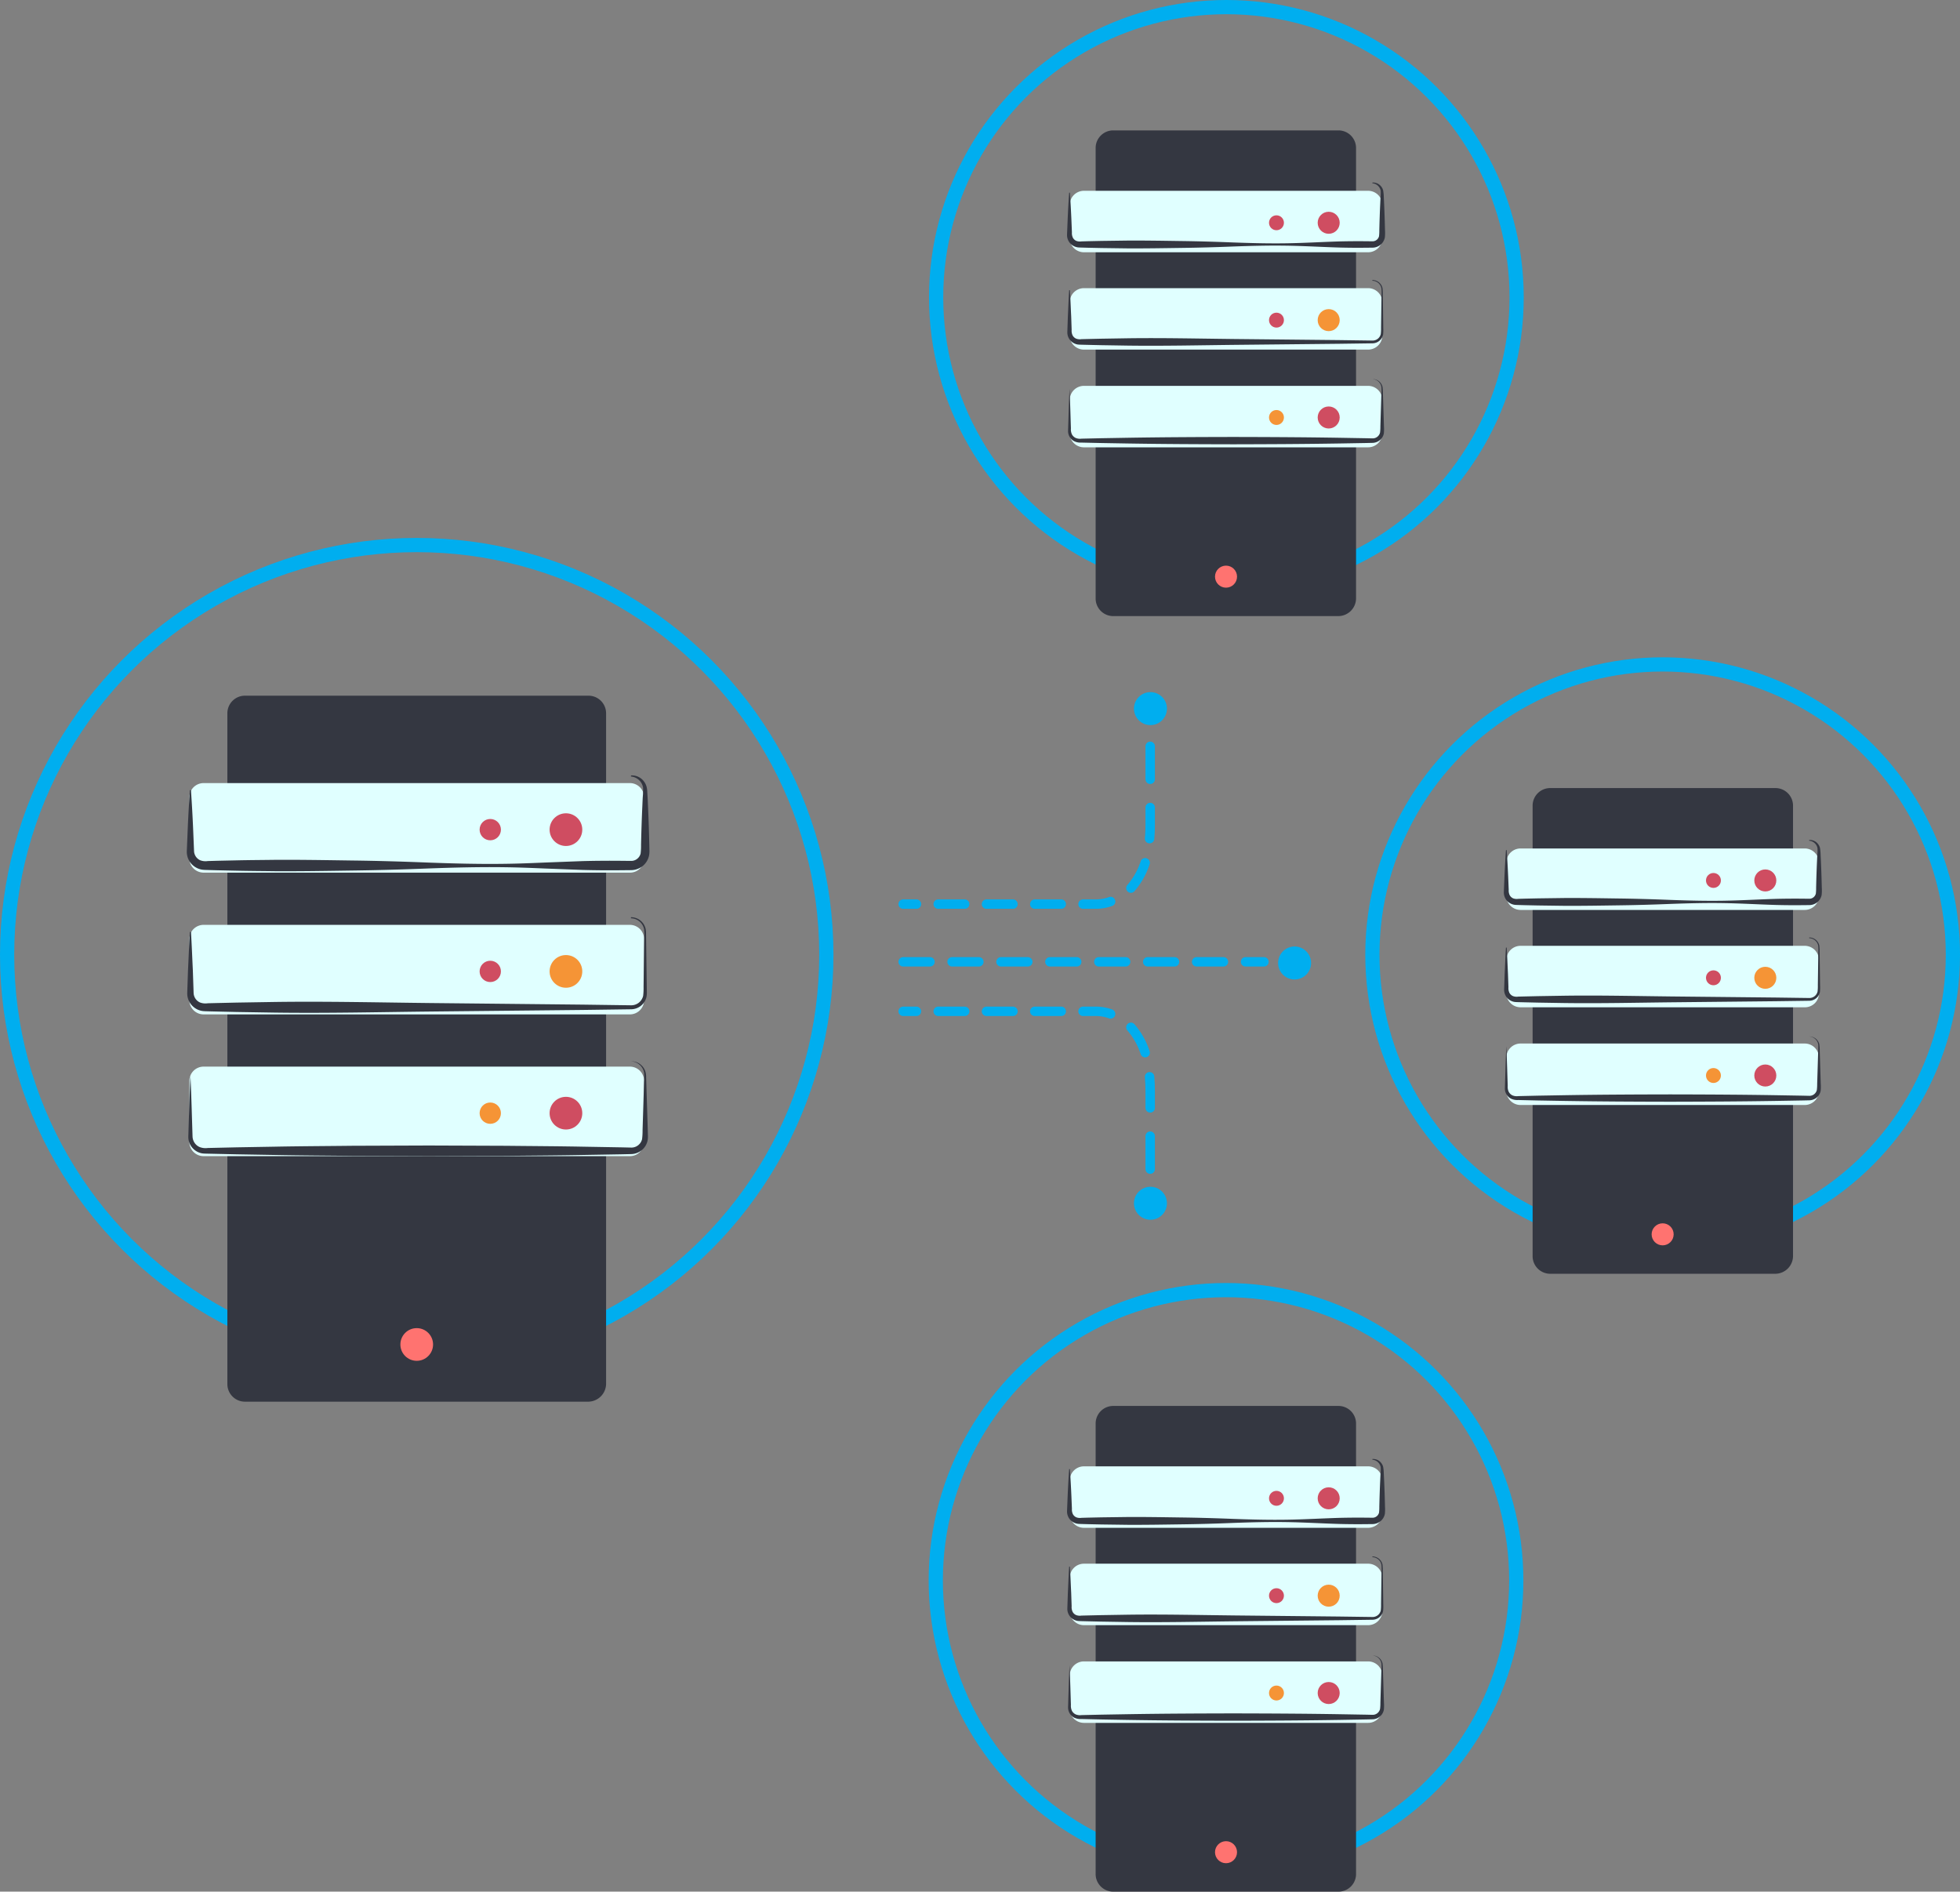
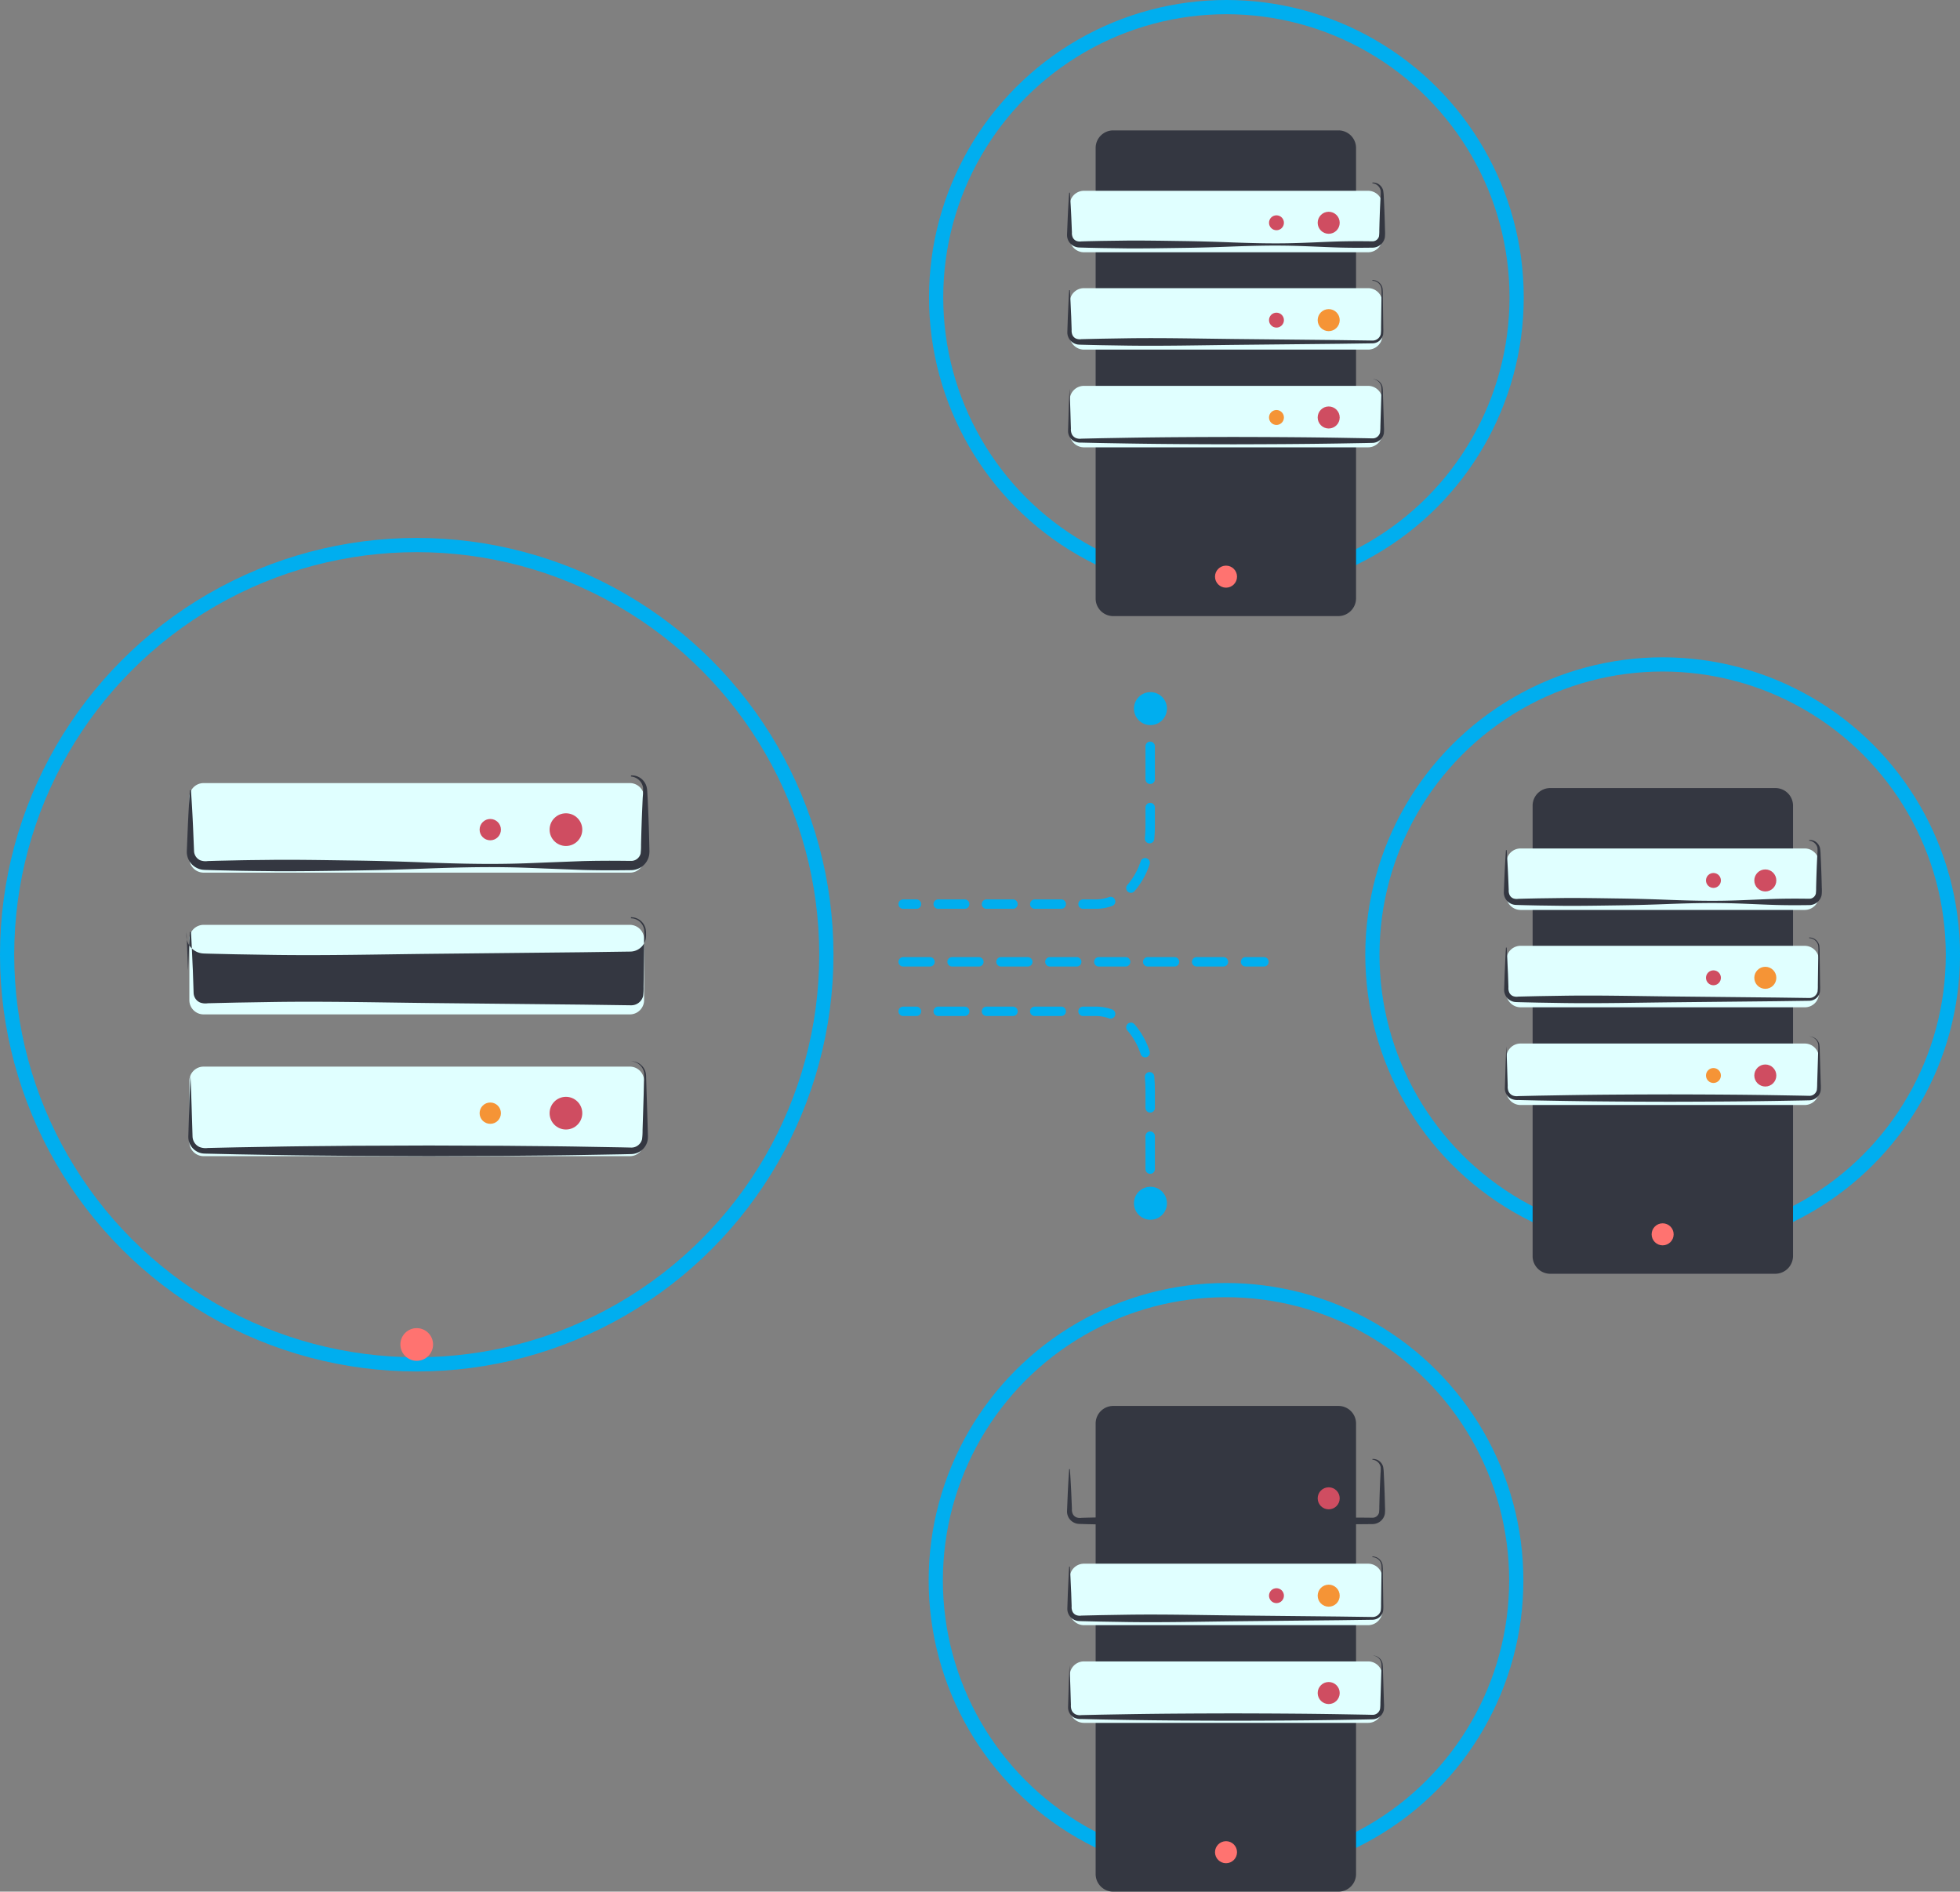
<svg xmlns="http://www.w3.org/2000/svg" width="551.7" height="532.4" viewBox="0 0 551.7 532.4">
  <rect x="0" y="0" width="551.7" height="532.4" fill="#808080" stroke="none" />
  <defs>
    <style> .cls-1, .cls-10, .cls-11, .cls-7, .cls-8, .cls-9 { fill: none; stroke: #00aeef; stroke-linecap: round; } .cls-1 { stroke-width: 4px; } .cls-2 { fill: #343741; } .cls-3 { fill: #e0ffff; } .cls-4 { fill: #cf4d61; } .cls-5 { fill: #f59436; } .cls-6 { fill: #ff7370; } .cls-10, .cls-11, .cls-7, .cls-8, .cls-9 { stroke-width: 2.652px; } .cls-7 { stroke-dasharray: 7.546 6.221; } .cls-8 { stroke-dasharray: 7.458 6.132; } .cls-9 { stroke-dasharray: 8.237 6.911; } .cls-10 { stroke-dasharray: 9.281 7.955; } .cls-12 { fill: #00aeef; } </style>
  </defs>
  <title>Scale</title>
  <g id="Layer_2" data-name="Layer 2">
    <g id="Layer_1-2" data-name="Layer 1">
      <g id="Layer_4" data-name="Layer 4">
        <circle id="_Path_" data-name=" Path " class="cls-1" cx="345.2" cy="83.7" r="81.7" />
        <circle id="_Path_2" data-name=" Path 2" class="cls-1" cx="345.1" cy="444.8" r="81.7" />
        <circle id="_Path_3" data-name=" Path 3" class="cls-1" cx="117.3" cy="268.7" r="115.3" />
        <circle id="_Path_4" data-name=" Path 4" class="cls-1" cx="468" cy="268.7" r="81.7" />
        <g>
-           <path class="cls-2" d="M165.5,394.5H69a4.951,4.951,0,0,1-5-4.902q-0-.049,0-.098V200.8a4.951,4.951,0,0,1,4.902-5q.049-0.0.098,0h96.6a4.951,4.951,0,0,1,5,4.902q0.0.049,0,.098V389.6A5.083,5.083,0,0,1,165.5,394.5Z" />
          <path class="cls-3" d="M177.3,245.6H57.3a4.012,4.012,0,0,1-4-4V224.4a4.012,4.012,0,0,1,4-4h120a4.012,4.012,0,0,1,4,4v17.2a3.949,3.949,0,0,1-3.897,4Q177.352,245.601,177.3,245.6Z" />
          <circle class="cls-4" cx="159.3" cy="233.5" r="4.6" />
          <circle class="cls-4" cx="138" cy="233.5" r="3" />
          <path class="cls-3" d="M177.3,285.5H57.3a4.012,4.012,0,0,1-4-4V264.3a4.012,4.012,0,0,1,4-4h120a4.012,4.012,0,0,1,4,4v17.2A4.012,4.012,0,0,1,177.3,285.5Z" />
          <circle class="cls-5" cx="159.3" cy="273.4" r="4.6" />
          <circle class="cls-4" cx="138" cy="273.4" r="3" />
          <path class="cls-3" d="M177.3,325.4H57.3a4.012,4.012,0,0,1-4-4V304.2a4.012,4.012,0,0,1,4-4h120a4.012,4.012,0,0,1,4,4v17.2A4.012,4.012,0,0,1,177.3,325.4Z" />
          <circle class="cls-4" cx="159.3" cy="313.3" r="4.6" />
          <circle class="cls-6" cx="117.3" cy="378.4" r="4.6" />
          <circle class="cls-5" cx="138" cy="313.3" r="3" />
        </g>
        <g>
          <path class="cls-2" d="M376.7,532.4H313.4a4.951,4.951,0,0,1-5-4.902q-.001-.049,0-.098V400.7a4.951,4.951,0,0,1,4.902-5q.049-.001.098,0h63.3a4.951,4.951,0,0,1,5,4.902q.001.049,0,.098V527.4a4.951,4.951,0,0,1-4.902,5Q376.749,532.4,376.7,532.4Z" />
-           <path class="cls-3" d="M385.1,430h-80a4.012,4.012,0,0,1-4-4v-9.3a4.012,4.012,0,0,1,4-4h80a4.012,4.012,0,0,1,4,4V426A4.012,4.012,0,0,1,385.1,430Z" />
          <circle class="cls-4" cx="374" cy="421.7" r="3.1" />
-           <circle class="cls-4" cx="359.3" cy="421.7" r="2.1" />
          <path class="cls-3" d="M385.1,457.4h-80a4.012,4.012,0,0,1-4-4v-9.3a4.012,4.012,0,0,1,4-4h80a4.012,4.012,0,0,1,4,4v9.3A4.012,4.012,0,0,1,385.1,457.4Z" />
          <circle class="cls-5" cx="374" cy="449.1" r="3.1" />
          <circle class="cls-4" cx="359.3" cy="449.1" r="2.1" />
          <path class="cls-3" d="M385.1,484.9h-80a4.012,4.012,0,0,1-4-4v-9.3a4.012,4.012,0,0,1,4-4h80a4.012,4.012,0,0,1,4,4v9.3A4.012,4.012,0,0,1,385.1,484.9Z" />
          <circle class="cls-4" cx="374" cy="476.5" r="3.1" />
          <circle class="cls-6" cx="345.1" cy="521.3" r="3.1" />
-           <circle class="cls-5" cx="359.3" cy="476.5" r="2.1" />
        </g>
        <g>
          <path class="cls-2" d="M376.7,173.4H313.4a4.951,4.951,0,0,1-5-4.902q-.001-.049,0-.098V41.7a4.951,4.951,0,0,1,4.902-5q.049-0.0.098,0h63.3a4.951,4.951,0,0,1,5,4.902q.001.049,0,.098V168.4A5.015,5.015,0,0,1,376.7,173.4Z" />
          <path class="cls-3" d="M385.1,71h-80a4.012,4.012,0,0,1-4-4V57.7a4.012,4.012,0,0,1,4-4h80a4.012,4.012,0,0,1,4,4V67A4.012,4.012,0,0,1,385.1,71Z" />
          <circle class="cls-4" cx="374" cy="62.7" r="3.1" />
          <circle class="cls-4" cx="359.3" cy="62.7" r="2.1" />
          <path class="cls-3" d="M385.1,98.4h-80a4.012,4.012,0,0,1-4-4V85.1a4.012,4.012,0,0,1,4-4h80a4.012,4.012,0,0,1,4,4v9.3A4.012,4.012,0,0,1,385.1,98.4Z" />
          <circle class="cls-5" cx="374" cy="90.1" r="3.1" />
          <circle class="cls-4" cx="359.3" cy="90.1" r="2.1" />
          <path class="cls-3" d="M385.1,125.9h-80a4.012,4.012,0,0,1-4-4v-9.3a4.012,4.012,0,0,1,4-4h80a4.012,4.012,0,0,1,4,4v9.3A4.012,4.012,0,0,1,385.1,125.9Z" />
          <circle class="cls-4" cx="374" cy="117.5" r="3.1" />
          <circle class="cls-6" cx="345.1" cy="162.3" r="3.1" />
          <circle class="cls-5" cx="359.3" cy="117.5" r="2.1" />
        </g>
        <g>
          <path class="cls-2" d="M499.7,358.5H436.4a4.951,4.951,0,0,1-5-4.902q-.001-.049,0-.098V226.8a4.951,4.951,0,0,1,4.902-5q.049-0.0.098,0h63.3a4.951,4.951,0,0,1,5,4.902q0.0.049,0,.098V353.5A5.015,5.015,0,0,1,499.7,358.5Z" />
          <path class="cls-3" d="M508,256.1H428a4.012,4.012,0,0,1-4-4v-9.3a4.012,4.012,0,0,1,4-4h80a4.012,4.012,0,0,1,4,4v9.3A4.012,4.012,0,0,1,508,256.1Z" />
          <circle class="cls-4" cx="496.9" cy="247.8" r="3.1" />
          <circle class="cls-4" cx="482.3" cy="247.8" r="2.1" />
          <path class="cls-3" d="M508,283.5H428a4.012,4.012,0,0,1-4-4v-9.3a4.012,4.012,0,0,1,4-4h80a4.012,4.012,0,0,1,4,4v9.3a3.949,3.949,0,0,1-3.897,4Q508.052,283.501,508,283.5Z" />
          <circle class="cls-5" cx="496.9" cy="275.2" r="3.1" />
          <circle class="cls-4" cx="482.3" cy="275.2" r="2.1" />
          <path class="cls-3" d="M508,311H428a4.012,4.012,0,0,1-4-4v-9.3a4.012,4.012,0,0,1,4-4h80a4.012,4.012,0,0,1,4,4V307A4.012,4.012,0,0,1,508,311Z" />
          <circle class="cls-4" cx="496.9" cy="302.7" r="3.1" />
          <circle class="cls-6" cx="468" cy="347.4" r="3.1" />
          <circle class="cls-5" cx="482.3" cy="302.7" r="2.1" />
        </g>
      </g>
      <line class="cls-7" x1="254.224" y1="270.701" x2="355.778" y2="270.701" />
      <line class="cls-8" x1="264.084" y1="254.46" x2="301.786" y2="254.46" />
      <path class="cls-9" d="M318.323,249.955a20.612,20.612,0,0,0,4.797-10.496" />
      <line class="cls-10" x1="323.757" y1="219.327" x2="323.757" y2="206.069" />
      <path class="cls-11" d="M323.757,202.092v-4.64m-.175,38.584c.114-1.281.175-2.65.175-4.114v-4.64M304.853,254.46h3.728a12.032,12.032,0,0,0,4.033-.734m-58.39.734h3.729" />
      <line class="cls-8" x1="264.084" y1="284.634" x2="301.786" y2="284.634" />
      <path class="cls-9" d="M318.323,289.139a20.612,20.612,0,0,1,4.797,10.496" />
      <line class="cls-10" x1="323.757" y1="319.767" x2="323.757" y2="333.025" />
      <line class="cls-11" x1="323.757" y1="337.003" x2="323.757" y2="341.643" />
      <path class="cls-11" d="M323.582,303.058c.114,1.281.175,2.65.175,4.114v4.64" />
      <path class="cls-11" d="M304.853,284.634h3.728a12.033,12.033,0,0,1,4.033.734" />
      <line class="cls-11" x1="254.224" y1="284.634" x2="257.953" y2="284.634" />
      <path class="cls-12" d="M323.828,204.08a4.64,4.64,0,1,0-4.64-4.64,4.64,4.64,0,0,0,4.64,4.64" />
      <path class="cls-12" d="M323.828,343.3a4.64,4.64,0,1,0-4.64-4.64A4.64,4.64,0,0,0,323.828,343.3" />
-       <path class="cls-12" d="M364.4,275.673a4.64,4.64,0,1,0-4.64-4.64A4.64,4.64,0,0,0,364.4,275.673" />
      <path class="cls-2" d="M177.603,218.25a4.214,4.214,0,0,1,2.723.765,4.471,4.471,0,0,1,1.678,2.42,6.786,6.786,0,0,1,.188,1.455l.08,1.353c.06.902.087,1.804.129,2.706.167,3.608.279,7.216.364,10.824l.029,1.353a7.138,7.138,0,0,1-.088,1.61,5.148,5.148,0,0,1-1.797,2.995,5.25,5.25,0,0,1-3.312,1.17l-2.708.027q-5.414.063-10.827-.08l-10.826-.413c-3.609-.155-7.217-.299-10.826-.349-7.218-.114-14.438.074-21.658.335-7.22.288-14.439.502-21.658.59-7.219.104-14.438.23-21.656.189-3.609-.051-7.218-.062-10.828-.146l-5.414-.116-2.707-.077c-.462-.021-.848-.004-1.494-.079a5.095,5.095,0,0,1-1.669-.537,5.043,5.043,0,0,1-2.328-2.488A5.176,5.176,0,0,1,52.592,240.1c-.027-.622.018-.979.029-1.456l.222-5.415q.236-5.415.609-10.829h.3q.374,5.414.609,10.828l.222,5.414c.022.425.028.972.071,1.25a3.043,3.043,0,0,0,.32.936,2.928,2.928,0,0,0,1.394,1.298,4.208,4.208,0,0,0,2.123.213l2.707-.077,5.415-.116c3.61-.084,7.22-.095,10.83-.146,7.22-.041,14.439.085,21.658.189,7.219.088,14.438.301,21.656.59,7.218.261,14.436.449,21.656.335,3.61-.049,7.22-.194,10.831-.349l10.831-.413q5.415-.134,10.83-.08l2.707.027a2.661,2.661,0,0,0,1.706-.558,2.731,2.731,0,0,0,1-1.515,17.775,17.775,0,0,0,.121-2.438c.085-3.611.197-7.222.364-10.833.043-.903.07-1.805.129-2.708a18.946,18.946,0,0,0,.075-2.592A3.762,3.762,0,0,0,177.602,218.55Z" />
-       <path class="cls-2" d="M177.603,258.15a4.202,4.202,0,0,1,4.123,3.246,6.232,6.232,0,0,1,.12,1.395l.019,1.353.037,2.707.15,10.827.019,1.353a6.558,6.558,0,0,1-.082,1.452,4.446,4.446,0,0,1-1.547,2.563,4.502,4.502,0,0,1-2.84,1.016l-2.708.037-10.829.15-43.315.45c-14.438.162-28.876.497-43.313.3l-10.828-.176-5.414-.124-2.707-.065c-.46-.022-.854-.008-1.479-.083a5.046,5.046,0,0,1-3.888-2.952,5.046,5.046,0,0,1-.405-1.612c-.029-.602.011-.97.019-1.443L52.918,273.129c.18-3.61.304-7.22.534-10.829h.3c.23,3.609.354,7.219.534,10.828l.182,5.414c.018.428.02.964.061,1.263a3.176,3.176,0,0,0,.321.981,2.982,2.982,0,0,0,1.457,1.362,4.329,4.329,0,0,0,2.183.217l2.707-.065,5.415-.124,10.83-.176c14.44-.197,28.878.138,43.316.3l43.314.45,10.828.15,2.707.037a3.43,3.43,0,0,0,3.427-2.658,18.178,18.178,0,0,0,.117-2.596l.15-10.83.038-2.707a17.484,17.484,0,0,0-.053-2.652,3.839,3.839,0,0,0-1.299-2.159,3.884,3.884,0,0,0-2.386-.884Z" />
+       <path class="cls-2" d="M177.603,258.15a4.202,4.202,0,0,1,4.123,3.246,6.232,6.232,0,0,1,.12,1.395a6.558,6.558,0,0,1-.082,1.452,4.446,4.446,0,0,1-1.547,2.563,4.502,4.502,0,0,1-2.84,1.016l-2.708.037-10.829.15-43.315.45c-14.438.162-28.876.497-43.313.3l-10.828-.176-5.414-.124-2.707-.065c-.46-.022-.854-.008-1.479-.083a5.046,5.046,0,0,1-3.888-2.952,5.046,5.046,0,0,1-.405-1.612c-.029-.602.011-.97.019-1.443L52.918,273.129c.18-3.61.304-7.22.534-10.829h.3c.23,3.609.354,7.219.534,10.828l.182,5.414c.018.428.02.964.061,1.263a3.176,3.176,0,0,0,.321.981,2.982,2.982,0,0,0,1.457,1.362,4.329,4.329,0,0,0,2.183.217l2.707-.065,5.415-.124,10.83-.176c14.44-.197,28.878.138,43.316.3l43.314.45,10.828.15,2.707.037a3.43,3.43,0,0,0,3.427-2.658,18.178,18.178,0,0,0,.117-2.596l.15-10.83.038-2.707a17.484,17.484,0,0,0-.053-2.652,3.839,3.839,0,0,0-1.299-2.159,3.884,3.884,0,0,0-2.386-.884Z" />
      <path class="cls-2" d="M177.602,298.7a4.108,4.108,0,0,1,2.574.801,4.212,4.212,0,0,1,1.55,2.295,6.076,6.076,0,0,1,.146,1.395l.042,1.353.084,2.707.336,10.825.036,1.353a6.771,6.771,0,0,1-.078,1.519,4.767,4.767,0,0,1-1.642,2.758,4.848,4.848,0,0,1-3.05,1.112l-2.708.061-10.829.188c-7.22.138-14.438.169-21.657.25l-21.656.083-21.656-.079c-7.218-.084-14.437-.11-21.655-.25l-10.828-.187-5.414-.122-2.707-.061c-.458-.016-.869-.001-1.442-.066a4.518,4.518,0,0,1-1.525-.489,4.678,4.678,0,0,1-2.125-2.276,4.743,4.743,0,0,1-.38-1.513c-.027-.551.011-.947.018-1.413l.169-5.415q.149-5.415.398-10.829Q53.846,308.114,54,313.528l.169,5.414c.018.436.017.944.06,1.293a3.481,3.481,0,0,0,.346,1.081,3.291,3.291,0,0,0,1.596,1.51,4.632,4.632,0,0,0,2.32.274l2.707-.061,5.415-.122,10.829-.187c7.22-.14,14.439-.166,21.659-.25l21.659-.079,21.658.083c7.219.081,14.438.112,21.657.25l10.828.188,2.706.061a3.063,3.063,0,0,0,1.968-.616,3.111,3.111,0,0,0,1.154-1.752,19.103,19.103,0,0,0,.139-2.529l.336-10.832.084-2.708a18.15,18.15,0,0,0-.005-2.652,3.874,3.874,0,0,0-1.251-2.217A3.994,3.994,0,0,0,177.602,298.7Z" />
      <path class="cls-2" d="M509.25,236.416a2.897,2.897,0,0,1,1.872.526,3.074,3.074,0,0,1,1.154,1.663,12.578,12.578,0,0,1,.184,1.931l.089,1.861c.115,2.481.192,4.961.25,7.441a11.961,11.961,0,0,1-.041,2.037,3.539,3.539,0,0,1-1.235,2.059,3.609,3.609,0,0,1-2.277.804l-1.862.019q-3.722.043-7.444-.055c-4.962-.148-9.923-.448-14.886-.524-4.963-.078-9.926.051-14.89.23-4.964.198-9.927.345-14.89.405-4.963.071-9.926.158-14.889.13l-7.444-.1-3.722-.08-1.861-.053c-.317-.014-.583-.003-1.027-.054a3.502,3.502,0,0,1-1.147-.369,3.467,3.467,0,0,1-1.6-1.71,3.558,3.558,0,0,1-.279-1.14c-.019-.428.012-.673.02-1.001l.153-3.723q.162-3.723.419-7.445h.206q.257,3.722.419,7.444l.153,3.722a2.957,2.957,0,0,0,.269,1.503,2.013,2.013,0,0,0,.958.893,2.893,2.893,0,0,0,1.46.146l1.861-.053,3.723-.08,7.445-.1c4.963-.028,9.927.059,14.89.13,4.963.06,9.926.207,14.888.405,4.963.18,9.925.309,14.889.23,4.964-.076,9.928-.376,14.893-.524q3.723-.092,7.445-.055l1.861.019a1.83,1.83,0,0,0,1.173-.384,1.877,1.877,0,0,0,.687-1.041,12.222,12.222,0,0,0,.083-1.676c.059-2.483.136-4.965.25-7.448l.089-1.862a13.031,13.031,0,0,0,.051-1.782,2.587,2.587,0,0,0-2.342-2.134Z" />
      <path class="cls-2" d="M509.25,263.847a2.903,2.903,0,0,1,2.835,2.232,11.919,11.919,0,0,1,.096,1.889l.026,1.861.103,7.443a12.31,12.31,0,0,1-.044,1.929,3.056,3.056,0,0,1-1.064,1.762,3.095,3.095,0,0,1-1.953.699l-1.861.026-7.445.103-29.779.309c-9.926.111-19.852.341-29.777.206l-7.444-.121-3.722-.085-1.861-.045c-.316-.015-.587-.006-1.017-.057a3.469,3.469,0,0,1-2.673-2.03,3.469,3.469,0,0,1-.278-1.109c-.02-.414.008-.667.013-.992l.125-3.723c.124-2.482.209-4.963.367-7.445h.206c.158,2.482.244,4.963.367,7.444l.125,3.722a3.076,3.076,0,0,0,.263,1.543,2.05,2.05,0,0,0,1.002.936,2.976,2.976,0,0,0,1.501.149l1.861-.045,3.723-.085,7.445-.121c9.927-.135,19.853.095,29.78.206l29.778.309,7.444.103,1.861.026a2.358,2.358,0,0,0,2.356-1.828,12.503,12.503,0,0,0,.08-1.785l.103-7.446.026-1.861a12.02,12.02,0,0,0-.037-1.823,2.644,2.644,0,0,0-2.533-2.092Z" />
      <path class="cls-2" d="M509.25,291.725a2.85,2.85,0,0,1,2.835,2.129,11.739,11.739,0,0,1,.129,1.889l.058,1.861.231,7.442a11.437,11.437,0,0,1-.029,1.974,3.277,3.277,0,0,1-1.129,1.896,3.333,3.333,0,0,1-2.097.765l-1.862.042-7.445.129c-9.927.165-19.852.208-29.778.229-9.925-.018-19.851-.062-29.776-.226l-7.444-.129-3.722-.084-1.861-.042a4.105,4.105,0,0,1-2.039-.381,3.216,3.216,0,0,1-1.461-1.565,3.26,3.26,0,0,1-.261-1.04c-.019-.379.007-.651.012-.972l.116-3.723q.102-3.723.273-7.445.167,3.722.273,7.444l.116,3.722a3.308,3.308,0,0,0,.28,1.632,2.262,2.262,0,0,0,1.098,1.038,3.185,3.185,0,0,0,1.595.188l1.861-.042,3.723-.084,7.445-.129c9.927-.164,19.854-.208,29.781-.226,9.927.021,19.853.064,29.779.229l7.444.129,1.861.042a2.106,2.106,0,0,0,1.353-.424,2.139,2.139,0,0,0,.793-1.204,13.135,13.135,0,0,0,.095-1.739l.231-7.447.058-1.861a12.478,12.478,0,0,0-.003-1.823A2.694,2.694,0,0,0,509.25,291.725Z" />
      <path class="cls-2" d="M386.3,51.381a2.897,2.897,0,0,1,1.872.526,3.074,3.074,0,0,1,1.154,1.663,12.578,12.578,0,0,1,.184,1.931l.089,1.861c.115,2.481.192,4.961.25,7.441a11.96,11.96,0,0,1-.041,2.037,3.539,3.539,0,0,1-1.235,2.059,3.609,3.609,0,0,1-2.277.804l-1.862.019q-3.722.043-7.444-.055c-4.962-.148-9.923-.448-14.886-.524-4.963-.078-9.926.051-14.89.23-4.964.198-9.927.345-14.89.405-4.963.071-9.926.158-14.889.13l-7.444-.1-3.722-.08-1.861-.053c-.317-.014-.583-.003-1.027-.054a3.502,3.502,0,0,1-1.147-.369,3.467,3.467,0,0,1-1.6-1.71,3.558,3.558,0,0,1-.279-1.14c-.019-.428.012-.673.02-1.001l.153-3.723q.162-3.723.419-7.445h.206q.257,3.722.419,7.444l.153,3.722a2.957,2.957,0,0,0,.269,1.503,2.013,2.013,0,0,0,.958.893,2.893,2.893,0,0,0,1.46.146l1.861-.053,3.723-.08,7.445-.1c4.964-.028,9.927.059,14.89.13,4.963.06,9.926.207,14.888.405,4.963.18,9.925.309,14.889.23,4.964-.076,9.928-.376,14.893-.524q3.723-.092,7.445-.055l1.861.019a1.83,1.83,0,0,0,1.173-.384,1.877,1.877,0,0,0,.687-1.041,12.22,12.22,0,0,0,.083-1.676c.059-2.483.136-4.965.25-7.448l.089-1.862a13.033,13.033,0,0,0,.051-1.782,2.587,2.587,0,0,0-2.342-2.134Z" />
      <path class="cls-2" d="M386.3,78.812a2.903,2.903,0,0,1,2.835,2.232,11.92,11.92,0,0,1,.096,1.889l.026,1.861.103,7.443a12.309,12.309,0,0,1-.044,1.929,3.056,3.056,0,0,1-1.064,1.762,3.095,3.095,0,0,1-1.953.699l-1.861.026-7.445.103-29.779.309c-9.926.111-19.852.341-29.777.206l-7.444-.121-3.722-.085-1.861-.045c-.316-.015-.587-.006-1.017-.057a3.469,3.469,0,0,1-2.673-2.03,3.469,3.469,0,0,1-.278-1.109c-.02-.414.008-.667.013-.992l.125-3.723c.124-2.482.209-4.964.367-7.445h.206c.158,2.482.244,4.963.367,7.444l.125,3.722a3.076,3.076,0,0,0,.263,1.543,2.05,2.05,0,0,0,1.002.936,2.976,2.976,0,0,0,1.501.149l1.861-.045,3.723-.085,7.445-.121c9.927-.135,19.853.095,29.78.206l29.778.309,7.444.103,1.861.026a2.358,2.358,0,0,0,2.356-1.828,12.504,12.504,0,0,0,.08-1.785l.103-7.446.026-1.861a12.019,12.019,0,0,0-.037-1.823,2.644,2.644,0,0,0-2.533-2.092Z" />
      <path class="cls-2" d="M386.3,106.69a2.85,2.85,0,0,1,2.835,2.129,11.739,11.739,0,0,1,.129,1.889l.058,1.861.231,7.442a11.437,11.437,0,0,1-.029,1.974,3.277,3.277,0,0,1-1.129,1.896,3.333,3.333,0,0,1-2.097.765l-1.862.042-7.445.129c-9.927.165-19.852.208-29.778.229-9.925-.018-19.851-.062-29.776-.226l-7.444-.129-3.722-.084-1.861-.042a4.105,4.105,0,0,1-2.039-.381,3.216,3.216,0,0,1-1.461-1.565,3.26,3.26,0,0,1-.261-1.04c-.019-.379.007-.651.012-.972l.116-3.723q.102-3.723.273-7.445.167,3.722.273,7.444l.116,3.722a3.308,3.308,0,0,0,.28,1.632,2.262,2.262,0,0,0,1.098,1.038,3.184,3.184,0,0,0,1.595.188l1.861-.042,3.723-.084,7.445-.129c9.927-.164,19.854-.208,29.781-.226,9.927.021,19.853.064,29.779.229l7.444.129,1.861.042a2.106,2.106,0,0,0,1.353-.424,2.139,2.139,0,0,0,.793-1.204,13.135,13.135,0,0,0,.095-1.739l.231-7.447.058-1.861a12.48,12.48,0,0,0-.003-1.823A2.694,2.694,0,0,0,386.3,106.69Z" />
      <path class="cls-2" d="M386.3,410.631a2.897,2.897,0,0,1,1.872.526,3.074,3.074,0,0,1,1.154,1.663,12.578,12.578,0,0,1,.184,1.931l.089,1.861c.115,2.481.192,4.961.25,7.441a11.96,11.96,0,0,1-.041,2.037,3.539,3.539,0,0,1-1.235,2.059,3.609,3.609,0,0,1-2.277.804l-1.862.019q-3.722.043-7.444-.055c-4.962-.148-9.923-.448-14.886-.524-4.963-.078-9.926.051-14.89.23-4.964.198-9.927.345-14.89.405-4.963.071-9.926.158-14.889.13l-7.444-.1-3.722-.08-1.861-.053c-.317-.014-.583-.003-1.027-.054a3.502,3.502,0,0,1-1.147-.369,3.467,3.467,0,0,1-1.6-1.71,3.558,3.558,0,0,1-.279-1.14c-.019-.428.012-.673.02-1.001l.153-3.723q.162-3.723.419-7.445h.206q.257,3.722.419,7.444l.153,3.722a2.957,2.957,0,0,0,.269,1.503,2.013,2.013,0,0,0,.958.893,2.893,2.893,0,0,0,1.46.146l1.861-.053,3.723-.08,7.445-.1c4.964-.028,9.927.059,14.89.13,4.963.06,9.926.207,14.888.405,4.963.18,9.925.309,14.889.23,4.964-.076,9.928-.376,14.893-.524q3.723-.092,7.445-.055l1.861.019a1.83,1.83,0,0,0,1.173-.384,1.877,1.877,0,0,0,.687-1.041,12.221,12.221,0,0,0,.083-1.676c.059-2.483.136-4.965.25-7.448l.089-1.862a13.033,13.033,0,0,0,.051-1.782,2.587,2.587,0,0,0-2.342-2.134Z" />
      <path class="cls-2" d="M386.3,438.062a2.903,2.903,0,0,1,2.835,2.232,11.92,11.92,0,0,1,.096,1.889l.026,1.861.103,7.443a12.309,12.309,0,0,1-.044,1.929,3.056,3.056,0,0,1-1.064,1.762,3.095,3.095,0,0,1-1.953.699l-1.861.026-7.445.103-29.779.309c-9.926.111-19.852.341-29.777.206l-7.444-.121-3.722-.085-1.861-.045c-.316-.015-.587-.006-1.017-.057a3.469,3.469,0,0,1-2.673-2.03,3.469,3.469,0,0,1-.278-1.109c-.02-.414.008-.667.013-.992l.125-3.723c.124-2.482.209-4.963.367-7.445h.206c.158,2.482.244,4.963.367,7.444l.125,3.722a3.076,3.076,0,0,0,.263,1.543,2.05,2.05,0,0,0,1.002.936,2.976,2.976,0,0,0,1.501.149l1.861-.045,3.723-.085,7.445-.121c9.927-.135,19.853.095,29.78.206l29.778.309,7.444.103,1.861.026a2.358,2.358,0,0,0,2.356-1.828,12.504,12.504,0,0,0,.08-1.785l.103-7.446.026-1.861a12.019,12.019,0,0,0-.037-1.823,2.644,2.644,0,0,0-2.533-2.092Z" />
      <path class="cls-2" d="M386.3,465.94a2.85,2.85,0,0,1,2.835,2.129,11.739,11.739,0,0,1,.129,1.889l.058,1.861.231,7.442a11.437,11.437,0,0,1-.029,1.974,3.277,3.277,0,0,1-1.129,1.896,3.333,3.333,0,0,1-2.097.765l-1.862.042-7.445.129c-9.927.165-19.852.208-29.778.229-9.925-.018-19.851-.062-29.776-.226l-7.444-.129-3.722-.084-1.861-.042a4.105,4.105,0,0,1-2.039-.381,3.216,3.216,0,0,1-1.461-1.565,3.26,3.26,0,0,1-.261-1.04c-.019-.379.007-.651.012-.972l.116-3.723q.102-3.723.273-7.445.167,3.722.273,7.444l.116,3.722a3.308,3.308,0,0,0,.28,1.632,2.262,2.262,0,0,0,1.098,1.038,3.184,3.184,0,0,0,1.595.188l1.861-.042,3.723-.084,7.445-.129c9.927-.164,19.854-.208,29.781-.226,9.927.021,19.853.064,29.779.229l7.444.129,1.861.042a2.106,2.106,0,0,0,1.353-.424,2.139,2.139,0,0,0,.793-1.204,13.135,13.135,0,0,0,.095-1.739l.231-7.447.058-1.861a12.48,12.48,0,0,0-.003-1.823A2.694,2.694,0,0,0,386.3,465.94Z" />
    </g>
  </g>
</svg>